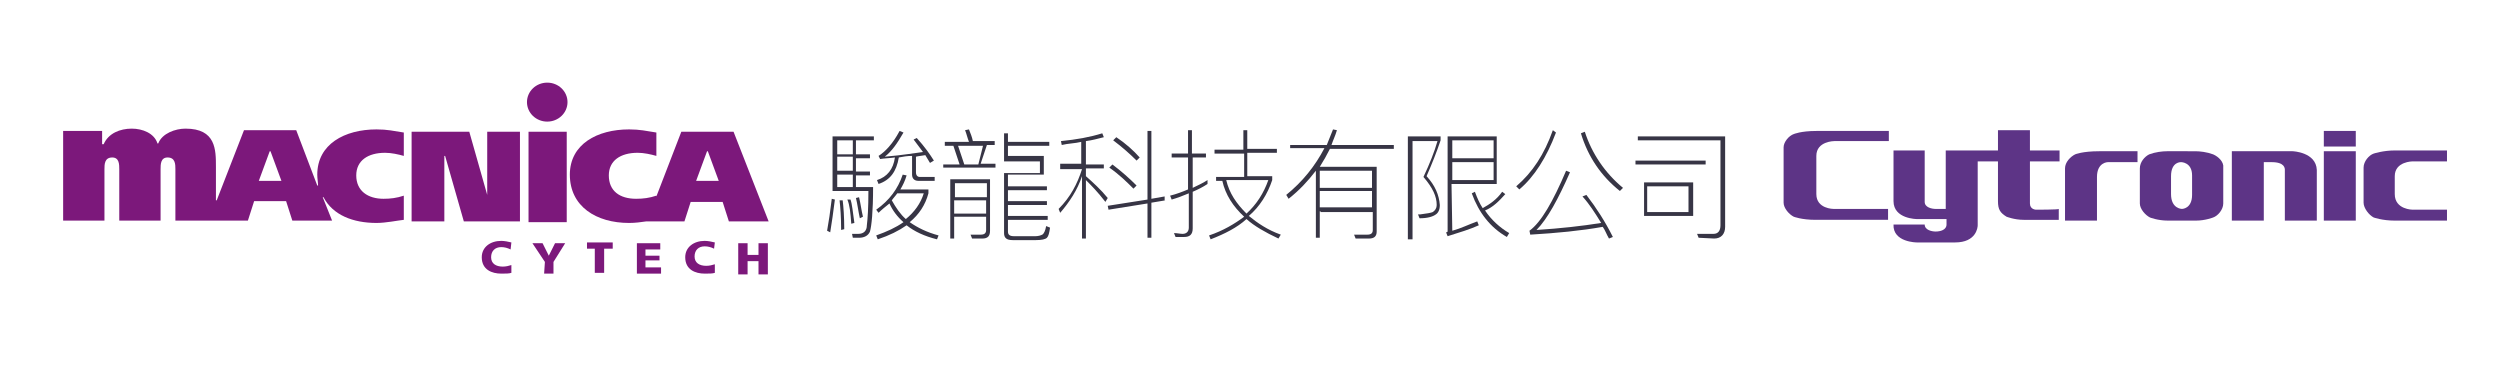
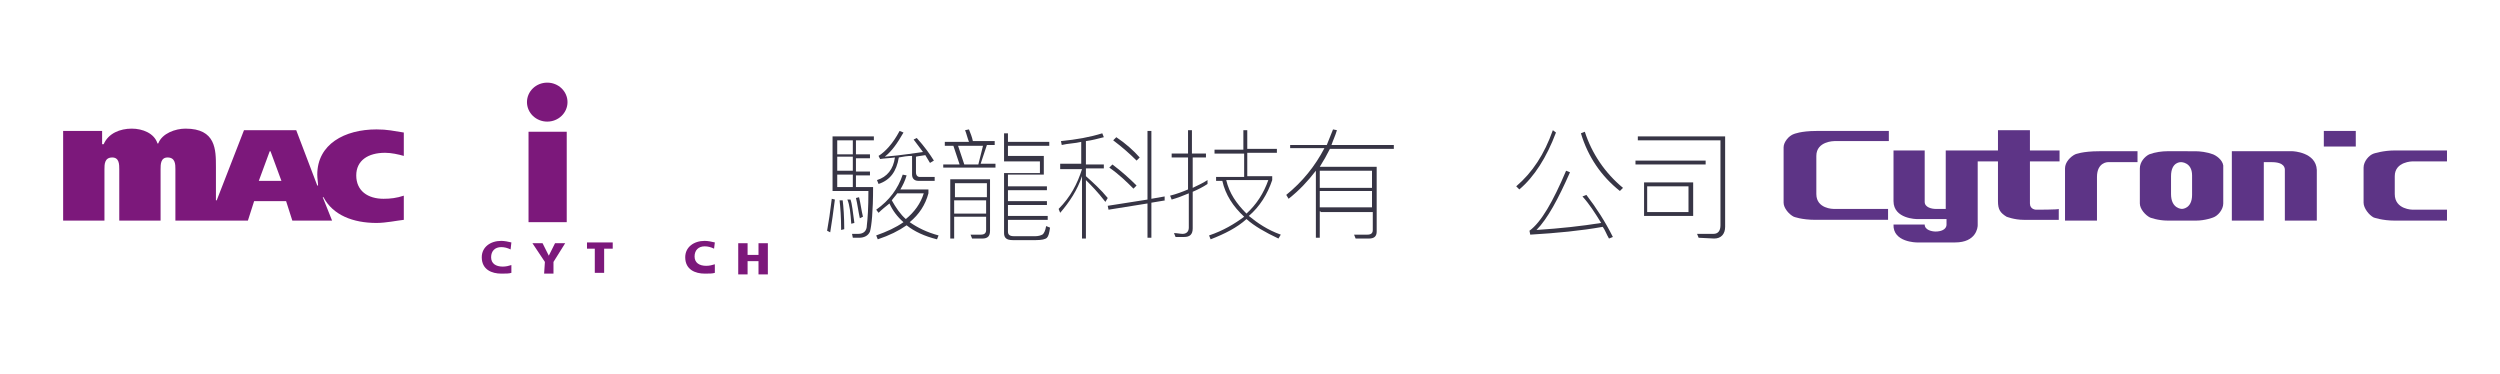
<svg xmlns="http://www.w3.org/2000/svg" version="1.1" id="图层_1" x="0px" y="0px" viewBox="0 0 320.7 48" style="enable-background:new 0 0 320.7 48;" xml:space="preserve">
  <style type="text/css">
	.st0{fill:#373545;}
	.st1{fill:#7C187B;}
	.st2{fill:#5D3486;}
</style>
  <g id="Cytech-駿龍科技有限公司">
    <g>
      <path class="st0" d="M107.1,25.6c-0.2,1.6-0.4,3-0.6,4.2l-0.4-0.2c0.2-1.1,0.4-2.4,0.6-4.1L107.1,25.6z M112,24    c0,3.2-0.2,5-0.4,5.7c-0.2,0.5-0.7,0.8-1.4,0.8h-0.8l-0.1-0.5c0.3,0,0.6,0,0.8,0c0.7,0,1.1-0.4,1.1-1.1c0.1-0.8,0.2-2.2,0.2-4.4    h-4.6v-7h5.3V18h-2.3v1.8h1.8v0.5h-1.8v1.7h1.8v0.5h-1.8V24H112z M107.4,18v1.8h2V18H107.4z M107.4,21.9h2v-1.8h-2V21.9z     M107.4,24h2v-1.6h-2V24z M108.3,29.4l-0.4,0.1c0-1.7-0.1-2.9-0.2-3.8h0.4C108.2,26.5,108.3,27.8,108.3,29.4z M109.6,28.6    l-0.4,0.1c-0.1-1.4-0.2-2.4-0.5-3.1h0.4C109.3,26.1,109.4,27.2,109.6,28.6z M110.7,27.8l-0.4,0.2c-0.2-0.9-0.3-1.8-0.5-2.6    l0.4-0.1C110.4,26.1,110.5,27,110.7,27.8z M112.7,27.3l-0.3-0.4c1.7-1.2,2.8-2.7,3.4-4.5l0.5,0.1c-0.2,0.7-0.5,1.3-0.8,1.8h3.6    v0.5c-0.4,1.5-1.2,2.7-2.4,3.7c1,0.7,2.2,1.3,3.7,1.7l-0.2,0.5c-1.6-0.4-2.9-1-3.9-1.8c-1,0.7-2.2,1.3-3.7,1.8l-0.2-0.5    c1.4-0.5,2.5-1,3.5-1.7c-0.8-0.7-1.4-1.5-1.8-2.4C113.6,26.5,113.1,26.9,112.7,27.3z M115.3,20.2c-0.3,1.8-1.1,2.9-2.6,3.4    l-0.2-0.5c1.3-0.4,2.1-1.4,2.3-2.9c-0.7,0.1-1.3,0.1-1.9,0.2l-0.2-0.4c0.8-0.5,1.8-1.5,2.7-3.2l0.5,0.2c-0.8,1.4-1.5,2.4-2.4,3.1    c2.4-0.2,4-0.5,4.9-0.6c-0.4-0.5-0.8-1.1-1.2-1.6l0.4-0.2c1,1.1,1.7,2.1,2.2,2.9l-0.5,0.3c-0.2-0.3-0.4-0.7-0.6-1    c-0.5,0.1-0.8,0.1-1.2,0.2v2c0,0.4,0.2,0.6,0.5,0.6h1.9v0.5h-2.1c-0.5,0-0.8-0.3-0.8-0.8V20C116.4,20,115.8,20.1,115.3,20.2z     M118.5,24.8h-3.4c-0.2,0.3-0.5,0.6-0.7,0.9c0.5,0.9,1.1,1.8,1.8,2.4C117.3,27.2,118.1,26.1,118.5,24.8z" />
      <path class="st0" d="M124.3,18.2c-0.2-0.5-0.3-1-0.5-1.5l0.5-0.1c0.2,0.5,0.4,1,0.5,1.5h2.8v0.5h-1l-0.8,2.4h1.9v0.5h-6.7v-0.4    h2.1l-0.8-2.4h-1.1v-0.5H124.3z M122.4,30.6h-0.5V23h5.1v6.6c0,0.7-0.3,1-1,1h-1.3l-0.2-0.5h1.3c0.5,0,0.7-0.2,0.7-0.6v-1.7h-4.1    L122.4,30.6L122.4,30.6z M126.6,23.5h-4.1v1.8h4.1V23.5z M122.4,27.4h4.1v-1.7h-4.1C122.4,25.7,122.4,27.4,122.4,27.4z     M126.1,18.7h-3.2l0.8,2.4h1.8L126.1,18.7z M129.3,20h4.6v2.4h-4.6v1.5h5v0.5h-5v1.4h5v0.5h-5v1.4h5.1v0.5h-5.1v1.5    c0,0.4,0.2,0.6,0.8,0.6h2.7c0.4,0,0.7-0.1,0.9-0.2c0.2-0.1,0.4-0.5,0.5-1.1l0.5,0.2c-0.1,0.7-0.2,1.1-0.4,1.3    c-0.2,0.2-0.7,0.3-1.4,0.3h-3c-0.8,0-1.1-0.3-1.1-0.9v-7.7h4.6v-1.5h-4.6v-3.6h0.5v1.1h5.3v0.5h-5.3L129.3,20L129.3,20z" />
      <path class="st0" d="M138.7,21v-2.8c-0.8,0.2-1.7,0.2-2.5,0.4l-0.1-0.5c2-0.2,3.7-0.5,5.3-1l0.2,0.5c-0.8,0.2-1.5,0.4-2.3,0.5v3    h2.3v0.5h-2.3v1c0.9,0.8,1.9,1.7,2.8,2.8l-0.3,0.5c-1-1.3-1.8-2.1-2.5-2.8v7.5h-0.5v-8c-0.6,1.8-1.6,3.3-2.8,4.7l-0.2-0.5    c1.5-1.5,2.4-3.2,3-5.1H136V21H138.7z M149.5,25.7l-1.8,0.3v4.5h-0.5v-4.4l-5,0.8l-0.1-0.5l5.1-0.8v-8.8h0.5v8.7l1.7-0.3V25.7z     M145.8,23.8l-0.4,0.4c-0.8-0.8-1.8-1.8-3.1-2.7l0.4-0.4C143.9,22,144.9,22.9,145.8,23.8z M146.2,20.2l-0.4,0.4    c-0.8-0.8-1.8-1.7-3-2.6l0.4-0.4C144.4,18.4,145.4,19.3,146.2,20.2z" />
      <path class="st0" d="M150.8,30.4l-0.2-0.5c0.4,0,0.8,0.1,1.1,0.1c0.5,0,0.8-0.3,0.8-0.8v-4.4c-0.7,0.3-1.5,0.6-2.2,0.8l-0.2-0.5    c0.8-0.2,1.6-0.5,2.3-0.8v-4.1h-2.1v-0.5h2.1v-3h0.5v3h1.8v0.5H153v3.9c0.6-0.3,1.3-0.6,1.9-1v0.5c-0.6,0.4-1.2,0.7-1.9,1v4.7    c0,0.8-0.4,1.1-1.1,1.1L150.8,30.4L150.8,30.4z M159.5,19.1v-2.4h0.5v2.4h3.8v0.5H160v3h3.2v0.5c-0.6,1.8-1.6,3.4-3,4.6    c1.1,0.9,2.4,1.8,4.1,2.4l-0.3,0.5c-1.7-0.8-3.1-1.6-4.1-2.5c-1.2,1.1-2.8,1.9-4.6,2.6l-0.2-0.5c1.8-0.6,3.3-1.5,4.5-2.4    c-1.4-1.3-2.4-2.8-2.8-4.6h-0.8v-0.5h3.6v-3h-3.8v-0.5H159.5z M159.9,27.4c1.3-1.2,2.2-2.6,2.8-4.3h-5.4    C157.7,24.8,158.6,26.1,159.9,27.4z" />
      <path class="st0" d="M169.3,27.1v3.4h-0.5v-8.6c-1,1.3-2.1,2.5-3.5,3.6L165,25c2.1-1.7,3.7-3.7,4.9-6h-4.4v-0.4h4.7    c0.3-0.7,0.5-1.3,0.8-2l0.5,0.1c-0.2,0.7-0.5,1.3-0.7,1.9h8v0.5h-8.2c-0.4,0.8-0.8,1.5-1.3,2.3h7.3v8.3c0,0.6-0.3,0.9-1,0.9h-1.7    l-0.2-0.5c0.6,0,1.1,0,1.7,0c0.5,0,0.7-0.2,0.7-0.6v-2.3h-6.7V27.1z M169.3,24.1h6.7v-2.2h-6.7V24.1z M169.3,24.5v2.1h6.7v-2.1    H169.3z" />
-       <path class="st0" d="M184.8,17.5V18c-0.5,1.5-1.1,3-1.8,4.6c1.1,1.2,1.6,2.4,1.7,3.7c0,0.6-0.2,1-0.5,1.2    c-0.4,0.3-1.1,0.5-2.1,0.5l-0.2-0.5c0.1,0,0.2,0,0.3,0c0.8-0.1,1.4-0.2,1.6-0.3c0.3-0.2,0.5-0.5,0.5-0.9c0-1.1-0.5-2.2-1.7-3.6    c0.8-1.7,1.4-3.2,1.8-4.6h-3.2v12.6h-0.6V17.5H184.8z M186.3,29.6c1.1-0.3,2.1-0.8,3.2-1.2l0.2,0.5c-1.1,0.5-2.4,0.9-4,1.4    l-0.2-0.5c0.2,0,0.2-0.1,0.2-0.2V17.5h6.3v6.1h-5.8L186.3,29.6L186.3,29.6z M191.6,18h-5.3v2.3h5.3V18z M186.3,23.1h5.3v-2.3h-5.3    V23.1z M193.1,24.9c-0.8,0.9-1.6,1.7-2.6,2.1c0.8,1.2,1.9,2.2,3.1,2.9l-0.3,0.5c-2.1-1.2-3.6-3.1-4.5-5.6l0.4-0.2    c0.3,0.8,0.6,1.5,1,2.1c0.9-0.5,1.8-1.1,2.5-2.1L193.1,24.9z" />
      <path class="st0" d="M199.6,17c-1.2,3.2-2.8,5.7-4.7,7.3l-0.4-0.4c2.1-1.8,3.6-4.1,4.7-7.2L199.6,17z M206.9,30.4l-0.5,0.2    c-0.3-0.5-0.5-1.1-0.8-1.5c-2.8,0.5-5.9,0.8-9.3,1l-0.1-0.5c1.5-1.1,3-3.7,4.7-7.7l0.5,0.2c-1.5,3.4-2.9,6-4.3,7.4    c3.1-0.2,5.8-0.5,8.3-0.9c-0.8-1.3-1.5-2.4-2.4-3.4l0.5-0.2C204.8,26.7,205.9,28.4,206.9,30.4z M208.2,24.1l-0.4,0.4    c-2.4-1.9-4.1-4.4-5-7.4l0.5-0.2C204.2,19.7,205.9,22.2,208.2,24.1z" />
      <path class="st0" d="M218.8,20.6v0.5h-9v-0.5H218.8z M217.9,30.5l-0.2-0.5h2.1c0.6,0,0.9-0.4,0.9-1.1V18h-10.6v-0.5h11.2v11.6    c0,0.9-0.5,1.5-1.4,1.5L217.9,30.5L217.9,30.5z M217.2,23.4v4.3h-6.3v-4.3H217.2z M216.6,23.9h-5.3v3.3h5.3V23.9z" />
    </g>
  </g>
  <g>
    <g>
-       <polygon class="st1" points="52.8,16.9 60.2,16.9 62.5,25 62.5,25 62.5,16.9 66.7,16.9 66.7,28.4 59.5,28.4 57.1,20 57,20     57,28.4 52.8,28.4   " />
-     </g>
+       </g>
    <g>
      <rect x="67.8" y="16.9" class="st1" width="4.9" height="11.6" />
    </g>
-     <path class="st1" d="M94.1,16.9h-6.7l-3.2,8.3v-0.1c-0.9,0.3-1.7,0.4-2.6,0.4c-2.1,0-3.5-1-3.5-3c0-1.9,1.5-2.9,3.7-2.9   c0.8,0,1.7,0.2,2.4,0.4V17c-1.3-0.2-2.1-0.4-3.5-0.4c-4.1,0-7.6,1.9-7.6,5.8c0,4.1,3.4,6.2,7.6,6.2c0.8,0,1.5-0.1,2.2-0.2l0,0h4.9   l0.8-2.5h4.1l0.8,2.5h5.1L94.1,16.9z M89.3,23.2l1.4-3.8h0.1l1.4,3.8H89.3z" />
    <ellipse class="st1" cx="70.2" cy="13.1" rx="2.6" ry="2.5" />
    <path class="st1" d="M48.3,28.6c1.2,0,2.6-0.3,3.5-0.4v-3.1c-0.9,0.3-1.7,0.4-2.6,0.4c-2,0-3.5-1-3.5-3c0-1.9,1.5-2.9,3.7-2.9   c0.8,0,1.7,0.2,2.4,0.4v-3c-1.3-0.2-2.1-0.4-3.5-0.4c-4.1,0-7.6,1.9-7.6,5.8c0,0.5,0.1,1,0.1,1.4h-0.1l-2.7-7.1h-6.7l-3.5,9h-0.1   v-4.3c0-2.2,0-4.9-3.9-4.9c-1.3,0-3,0.6-3.5,1.9h-0.1c-0.4-1.3-1.9-1.9-3.3-1.9c-1.5,0-3,0.6-3.6,2h-0.2v-1.7h-5v11.5h5.3v-6.6   c0-0.6,0-1.5,1-1.5c0.9,0,0.9,0.9,0.9,1.5v6.6h5.3v-6.6c0-0.6,0-1.5,0.9-1.5c1,0,1,0.9,1,1.5v6.6h4.4l0,0h4.9l0.8-2.5h4.1l0.8,2.5   h5.1l-1.2-3h0.1C42.7,27.6,45.3,28.6,48.3,28.6z M33.2,23.2l1.4-3.8h0.1l1.4,3.8H33.2z" />
    <path class="st1" d="M65.6,35c-0.3,0.1-0.7,0.1-1.3,0.1c-1.2,0-2.5-0.5-2.5-2.1c0-1.3,1.1-2.1,2.5-2.1c0.4,0,0.9,0.1,1.3,0.2   l-0.1,0.9c-0.4-0.2-0.8-0.3-1.2-0.3c-0.8,0-1.3,0.5-1.3,1.3c0,0.8,0.6,1.2,1.5,1.2c0.4,0,0.8-0.1,1.1-0.2L65.6,35z" />
    <path class="st1" d="M69.9,33.6l-1.6-2.4h1.3l0.8,1.6l0.8-1.6h1.3l-1.5,2.4v1.5h-1.2L69.9,33.6L69.9,33.6z" />
    <path class="st1" d="M76.4,31.9h-1.1v-0.8h3.3v0.8h-1.1v3.1h-1.2V31.9z" />
-     <path class="st1" d="M81.6,31.2h3.1v0.8h-1.9v0.8h1.8v0.6h-1.8v0.9h2v0.8h-3.1V31.2z" />
    <path class="st1" d="M91.7,35c-0.3,0.1-0.7,0.1-1.3,0.1c-1.2,0-2.5-0.5-2.5-2.1c0-1.3,1.1-2.1,2.5-2.1c0.4,0,0.9,0.1,1.3,0.2   l-0.1,0.8c-0.4-0.2-0.8-0.3-1.2-0.3c-0.8,0-1.3,0.5-1.3,1.3c0,0.8,0.6,1.2,1.5,1.2c0.4,0,0.8-0.1,1.1-0.2L91.7,35z" />
    <path class="st1" d="M94.7,31.2h1.2v1.5h1.4v-1.5h1.2v4h-1.2v-1.7h-1.4v1.7h-1.2V31.2z" />
  </g>
  <g>
    <path class="st2" d="M230.1,17.2c-0.6,0.2-1.3,1-1.3,1.7s0,6.5,0,7.1c0,0.7,0.7,1.5,1.3,1.8c0,0,1,0.4,2.8,0.4h9.3v-1.4h-7   c0,0-2.2,0-2.2-1.9V20c0-1.9,2.3-1.9,2.3-1.9c0.3,0,6,0,7,0v-1.3h-9.3C231,16.8,230.1,17.2,230.1,17.2z" />
    <path class="st2" d="M261.2,26.9c0,0-0.8,0-0.8-0.8v-5.4h3.8v-1.4h-3.8v-2.6h-4.1c0,0.5,0,2.6,0,2.6h-2.6l0,0h-4.1v7.5h-1.3   c-0.5,0-1.4-0.2-1.4-0.9v-6.6h-4v6.5c0,2.3,3,2.3,3,2.3h3.8v0.7c0,0.7-0.8,0.9-1.4,0.9c-0.5,0-1.4-0.2-1.4-0.9h-4   c-0.1,2.3,3,2.3,3,2.3c1,0,3.9,0,4.9,0c2.7,0,2.9-1.9,2.9-2.2v-8.2c1.2,0,2.6,0,2.6,0c0,1.9,0,4.6,0,5.1c0,1.1,0.3,1.5,1.1,2   c0,0,1,0.4,2.2,0.4c3,0,4.5,0,4.5,0v-1.4C264.1,26.9,261.2,26.9,261.2,26.9z" />
    <path class="st2" d="M266.2,19.8c-0.6,0.3-1.3,1-1.3,1.8c0,0,0,0.7,0,6.7h4.1v-5.6c0-1.9,1.4-1.9,1.4-1.9s3,0,3.8,0v-1.4h-4.9   C267.1,19.4,266.2,19.8,266.2,19.8z" />
    <path class="st2" d="M283.9,19.8c-0.8-0.3-1.7-0.4-2.3-0.4H278c-0.6,0-1.5,0.1-2.3,0.4c-0.6,0.3-1.2,1-1.2,1.8c0,0.2,0,4.3,0,4.5   c0,0.7,0.7,1.5,1.3,1.8c0,0,1,0.4,2.3,0.4h3.6c1.2,0,2.2-0.4,2.2-0.4c0.6-0.2,1.3-1,1.3-1.8c0-0.2,0-4.3,0-4.6   C285.3,20.8,284.6,20.1,283.9,19.8z M281.2,25c0,1.8-1.3,1.8-1.3,1.8s-1.4,0-1.4-1.9v-2.3c0-1.9,1.3-1.8,1.3-1.8s1.4,0,1.4,1.7V25z   " />
    <path class="st2" d="M294.1,19.4h-7.8v8.9h4.1v-7.5h1l0,0c1.7,0,1.7,0.8,1.7,1v6.5h4.1v-6.5C297.1,19.5,294.1,19.4,294.1,19.4z" />
    <path class="st2" d="M302.2,16.8c-1.5,0-4.1,0-4.1,0v2h4.1V16.8z" />
-     <rect x="298.1" y="19.4" class="st2" width="4.1" height="8.9" />
    <path class="st2" d="M309.5,26.9c0,0-2.3,0-2.3-2v-2.3c0-1.9,2.3-1.9,2.3-1.9c0.3,0,3.2,0,4.4,0v-1.4h-6.7c-1.5,0-2.7,0.4-2.7,0.4   c-0.6,0.2-1.3,1-1.3,1.8c0,0.2,0,4.2,0,4.5c0,0.7,0.7,1.6,1.3,1.9c0,0,1.1,0.4,2.7,0.4h6.7v-1.4H309.5z" />
  </g>
</svg>